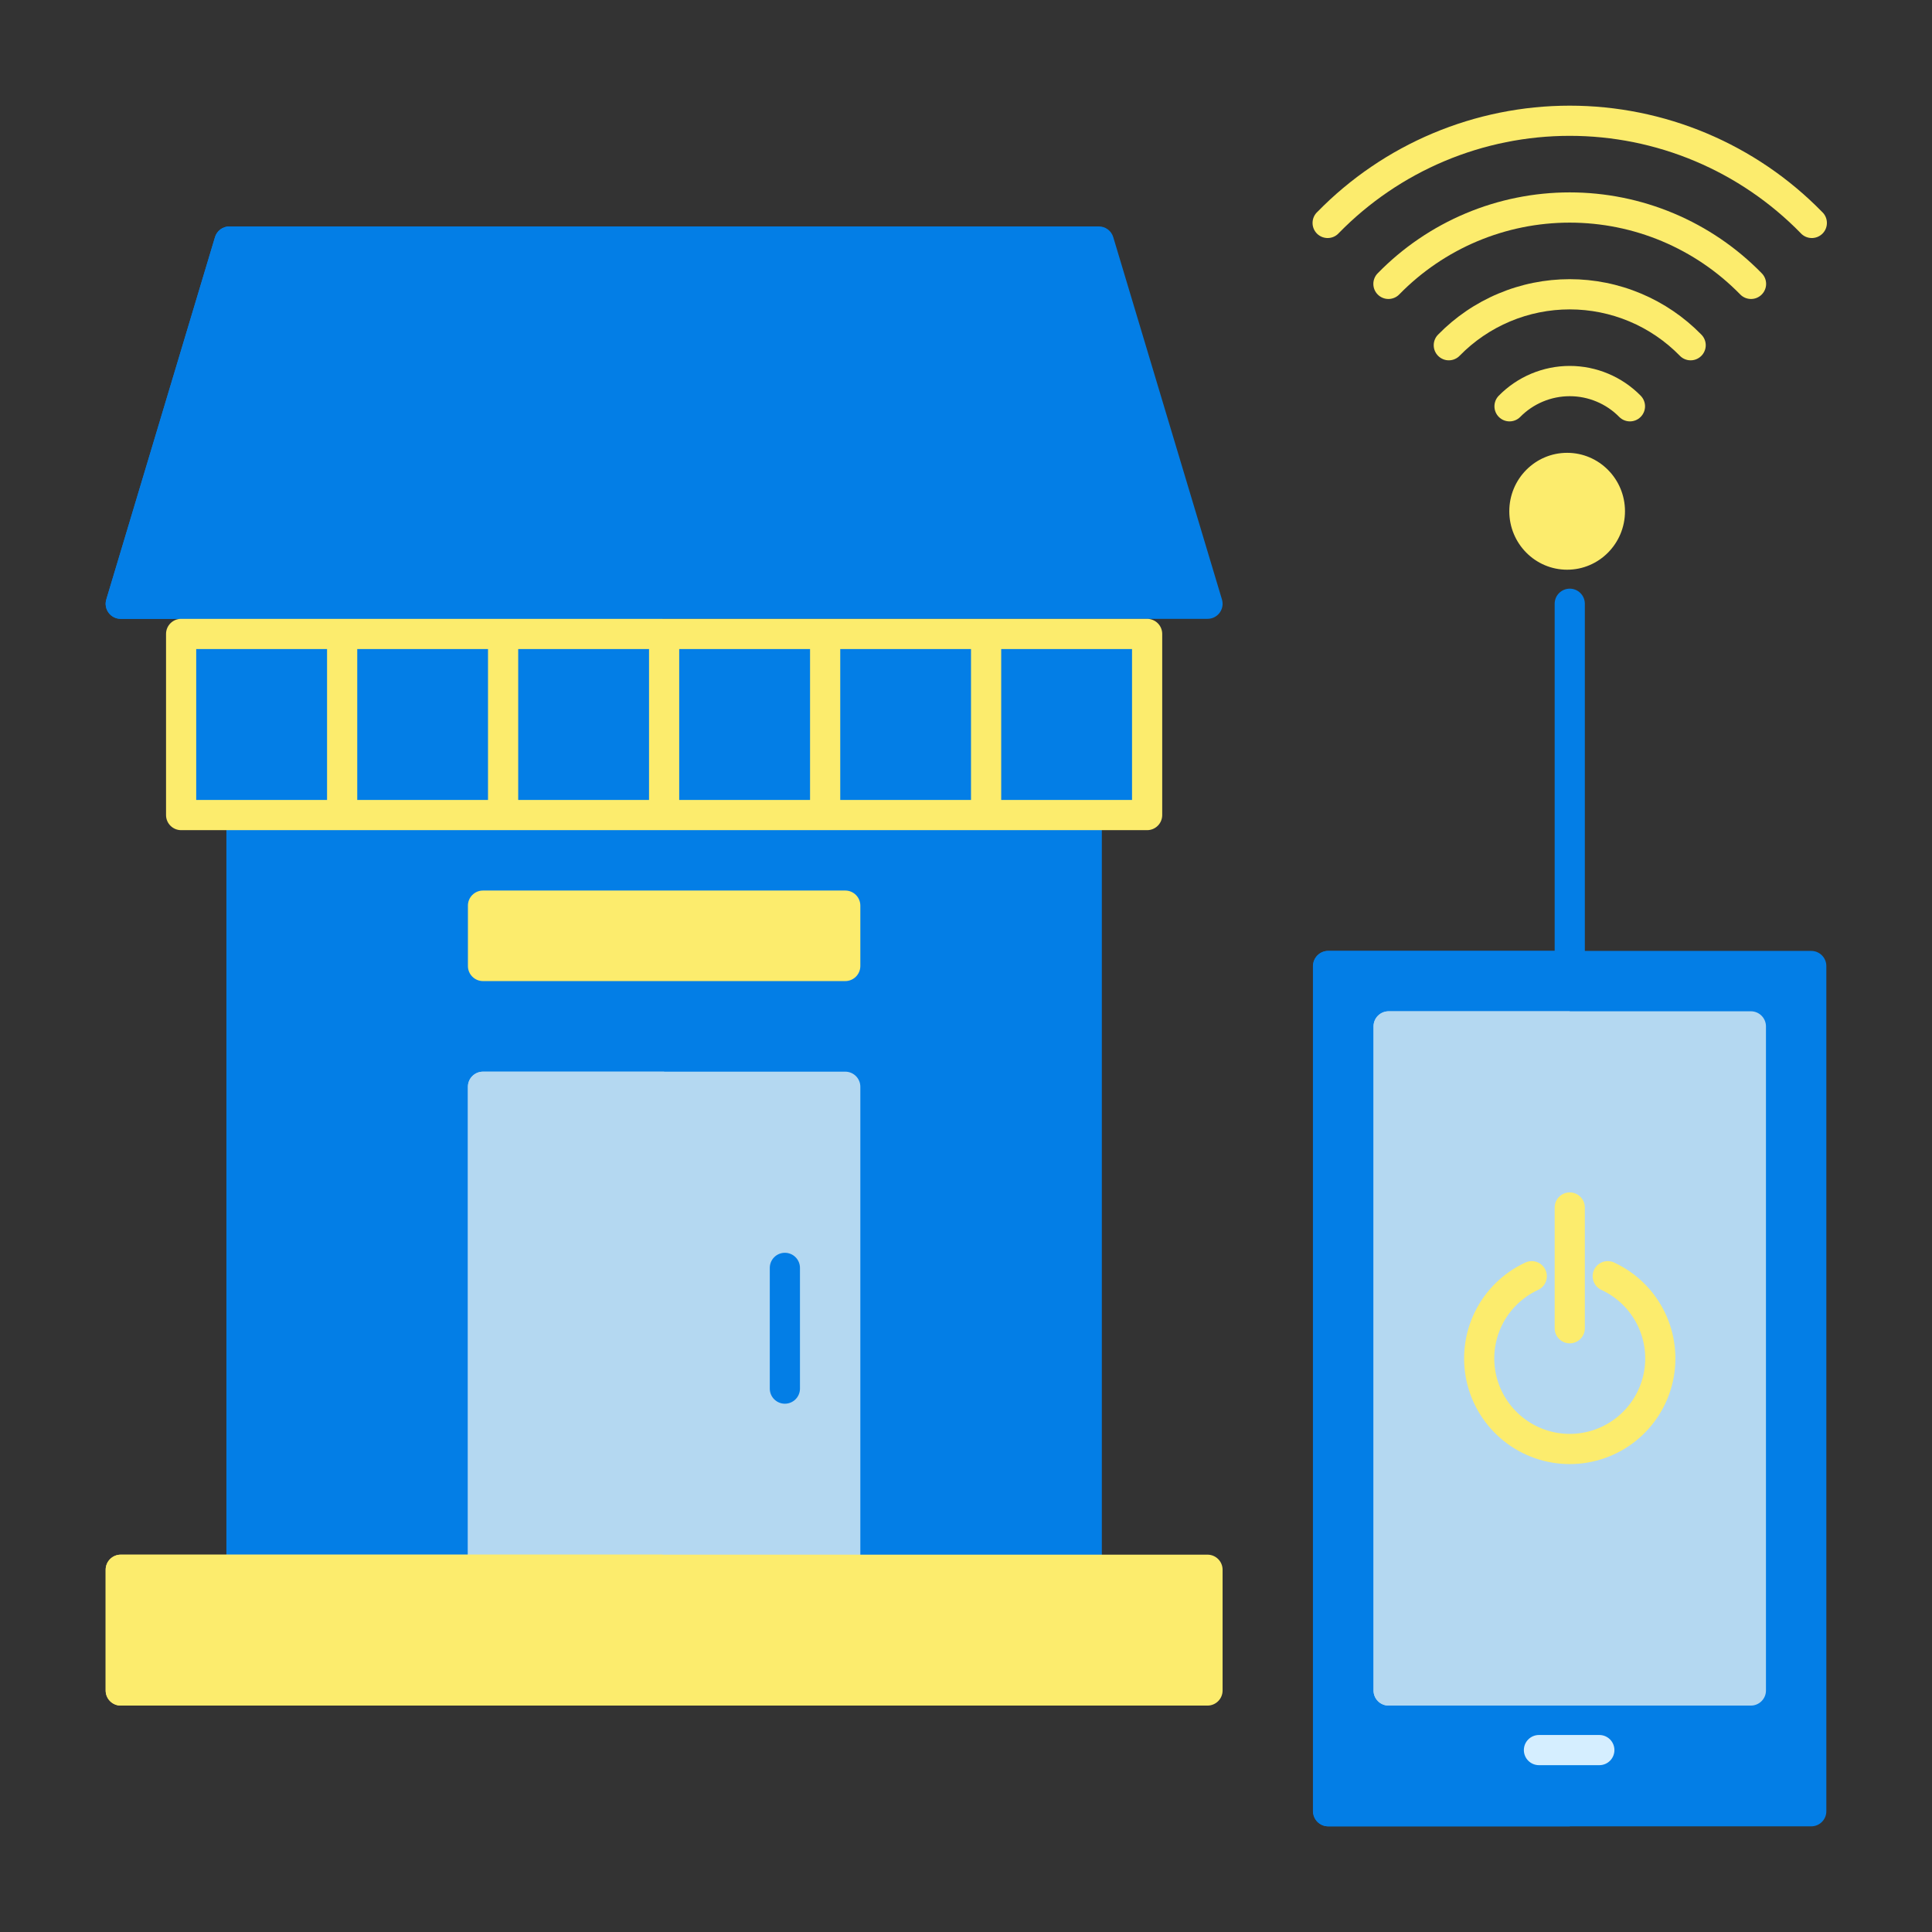
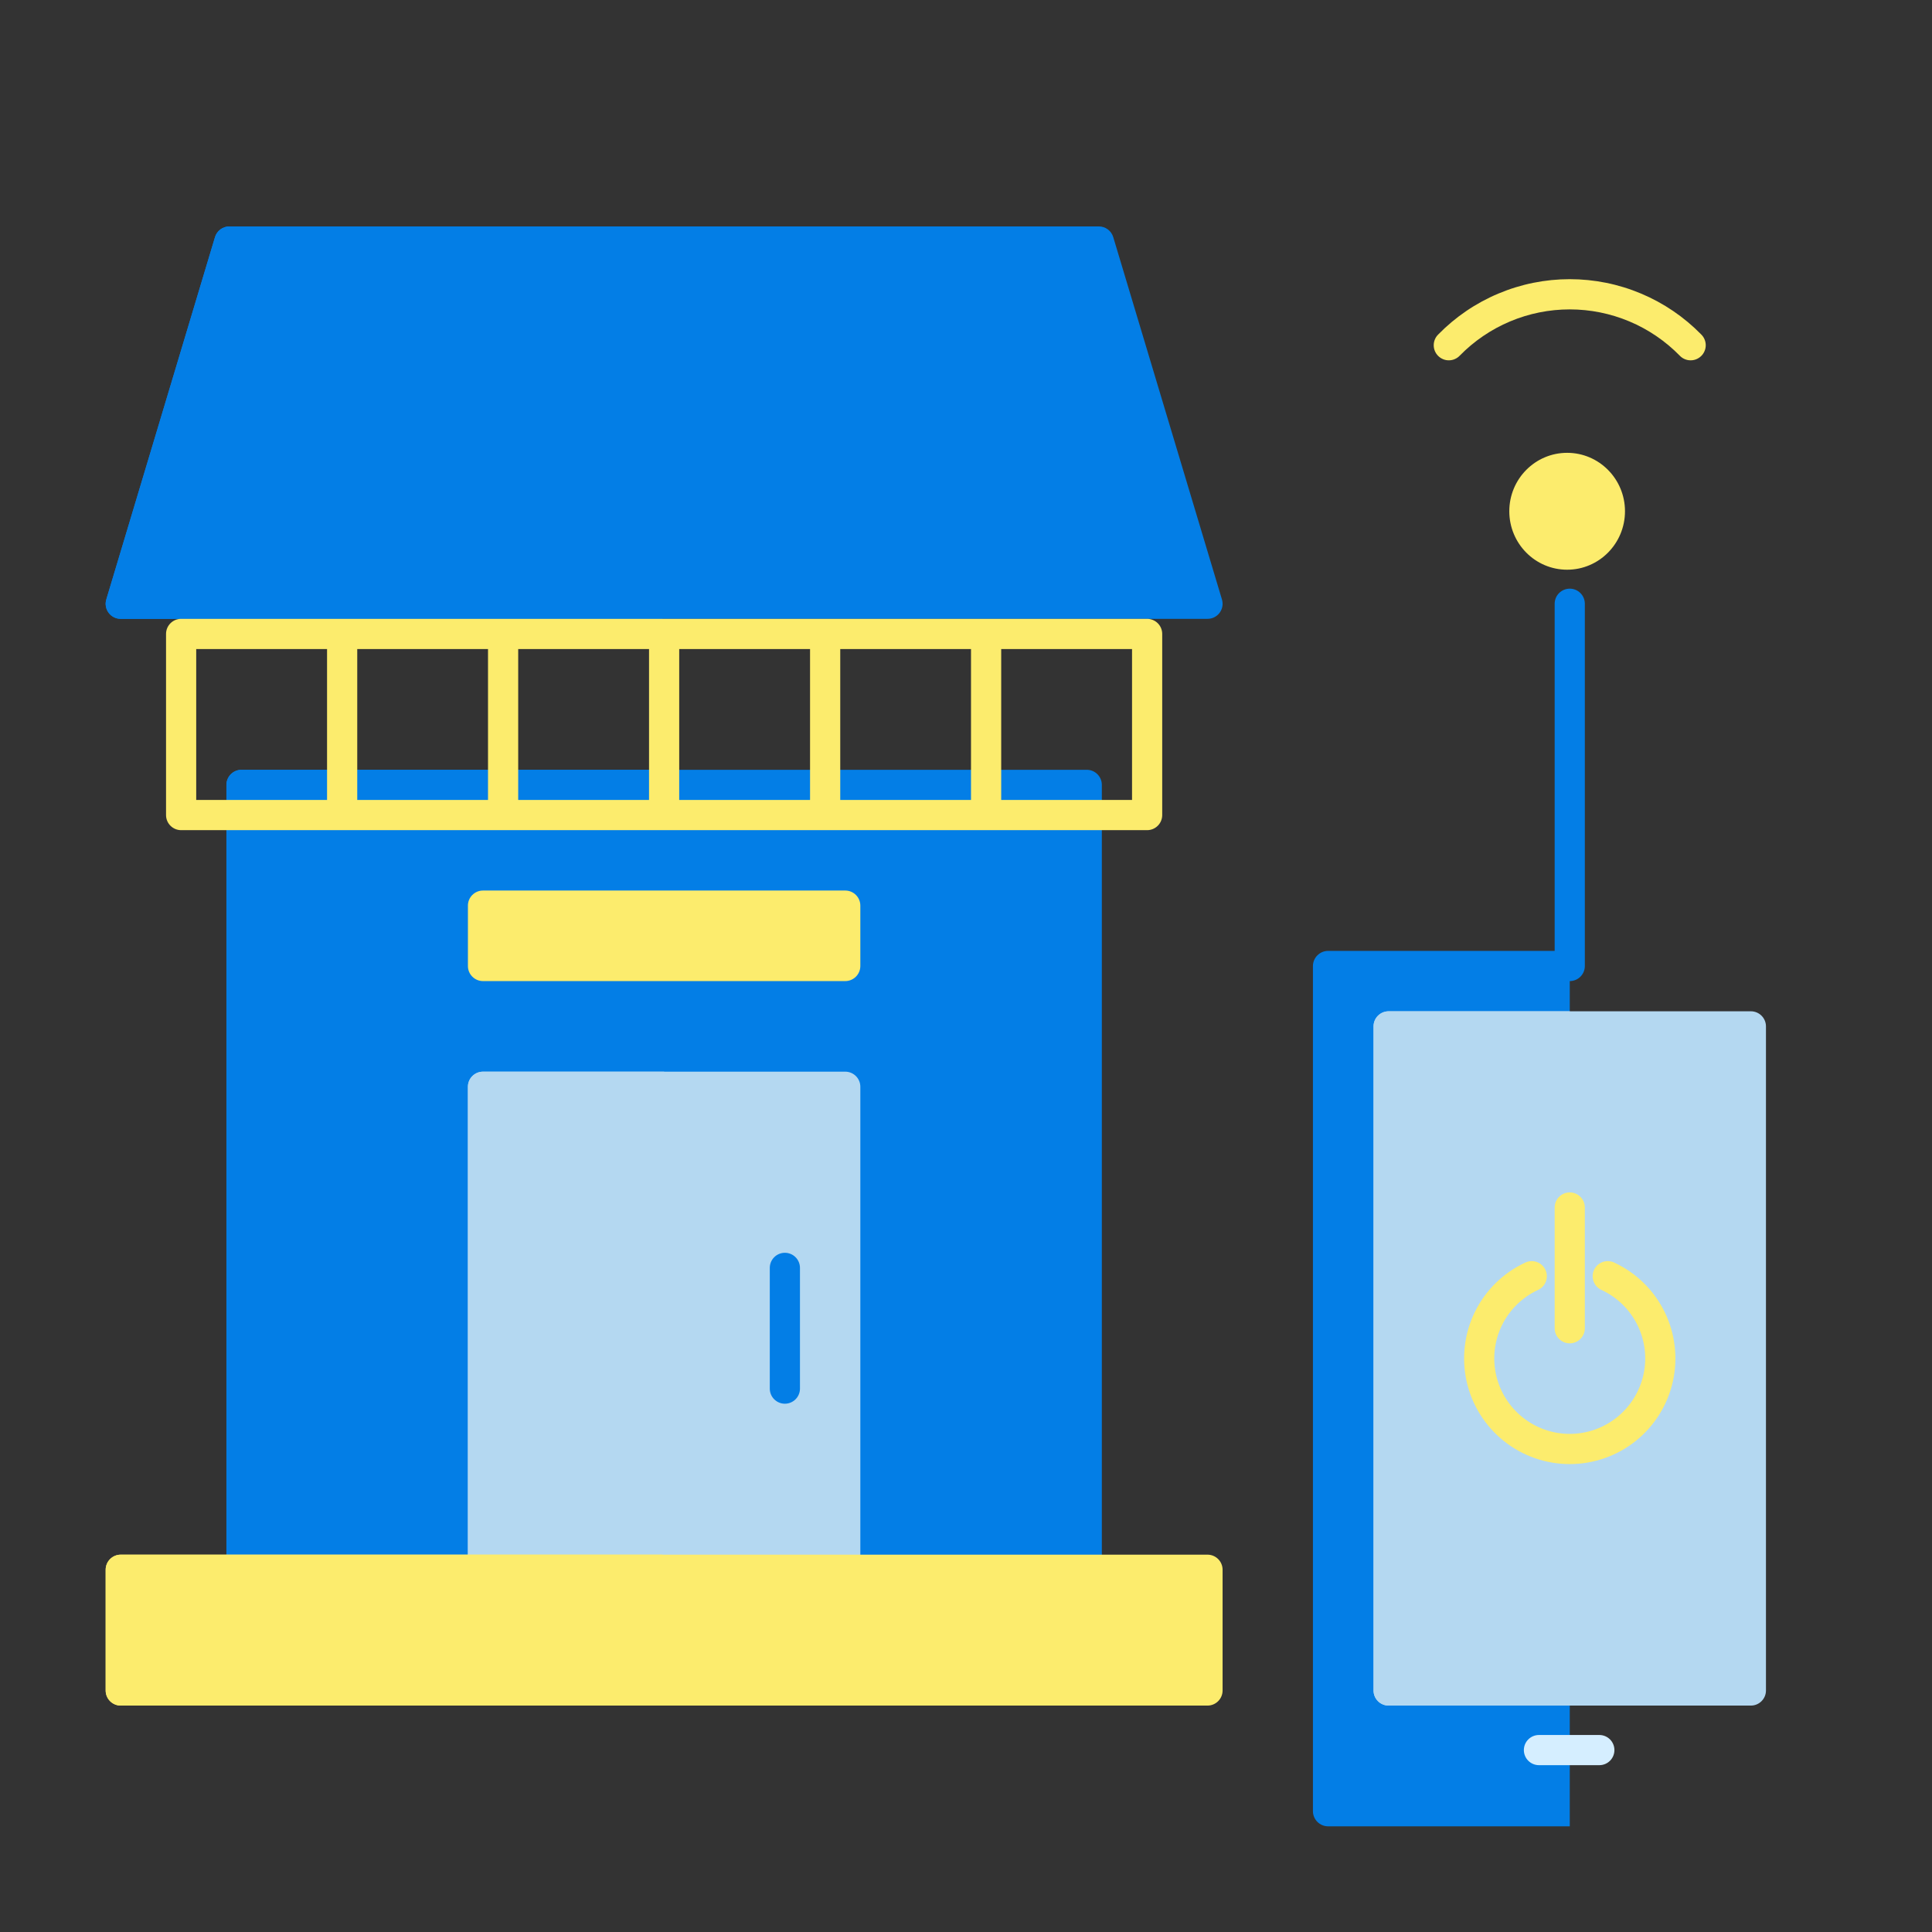
<svg xmlns="http://www.w3.org/2000/svg" width="100" height="100" viewBox="0 0 100 100" fill="none">
  <rect x="0" y="0" width="100" height="100" fill="#333333" stroke="none" />
  <path fill-rule="evenodd" clip-rule="evenodd" d="M80.469 31.25V50C80.469 50.207 80.551 50.406 80.698 50.552C80.844 50.699 81.043 50.781 81.25 50.781C81.457 50.781 81.656 50.699 81.802 50.552C81.949 50.406 82.031 50.207 82.031 50V31.25C82.031 31.043 81.949 30.844 81.802 30.698C81.656 30.551 81.457 30.469 81.25 30.469C81.043 30.469 80.844 30.551 80.698 30.698C80.551 30.844 80.469 31.043 80.469 31.25Z" fill="#037EE6" />
  <path d="M56.25 39.844H12.5C12.069 39.844 11.719 40.194 11.719 40.625V81.25C11.719 81.681 12.069 82.031 12.5 82.031H56.25C56.681 82.031 57.031 81.681 57.031 81.25V40.625C57.031 40.194 56.681 39.844 56.25 39.844Z" fill="#037EE6" />
  <path fill-rule="evenodd" clip-rule="evenodd" d="M34.291 39.844H12.5C12.293 39.844 12.094 39.926 11.948 40.073C11.801 40.219 11.719 40.418 11.719 40.625V81.25C11.719 81.457 11.801 81.656 11.948 81.802C12.094 81.949 12.293 82.031 12.5 82.031H34.291V39.844Z" fill="#037EE6" />
-   <path d="M93.75 49.219H68.75C68.319 49.219 67.969 49.569 67.969 50V93.75C67.969 94.181 68.319 94.531 68.75 94.531H93.75C94.181 94.531 94.531 94.181 94.531 93.75V50C94.531 49.569 94.181 49.219 93.75 49.219Z" fill="#037EE6" />
  <path fill-rule="evenodd" clip-rule="evenodd" d="M81.251 49.218H68.751C68.647 49.217 68.545 49.236 68.449 49.275C68.353 49.314 68.266 49.371 68.192 49.444C68.118 49.517 68.06 49.603 68.019 49.698C67.979 49.793 67.958 49.896 67.957 49.999V93.749C67.958 93.853 67.979 93.955 68.019 94.05C68.06 94.145 68.118 94.231 68.192 94.304C68.266 94.377 68.353 94.434 68.449 94.473C68.545 94.512 68.647 94.531 68.751 94.53H81.251V49.218Z" fill="#037EE6" />
  <path d="M90.625 52.344H71.875C71.444 52.344 71.094 52.694 71.094 53.125V87.5C71.094 87.931 71.444 88.281 71.875 88.281H90.625C91.056 88.281 91.406 87.931 91.406 87.5V53.125C91.406 52.694 91.056 52.344 90.625 52.344Z" fill="#B4D8F1" />
  <path fill-rule="evenodd" clip-rule="evenodd" d="M81.25 52.344H71.875C71.668 52.344 71.469 52.426 71.323 52.573C71.176 52.719 71.094 52.918 71.094 53.125V87.5C71.094 87.707 71.176 87.906 71.323 88.052C71.469 88.199 71.668 88.281 71.875 88.281H81.25V52.344Z" fill="#B4D8F1" />
  <path fill-rule="evenodd" clip-rule="evenodd" d="M79.656 91.365H82.781C82.989 91.365 83.187 91.283 83.334 91.136C83.48 90.99 83.562 90.791 83.562 90.584C83.562 90.377 83.48 90.178 83.334 90.032C83.187 89.885 82.989 89.803 82.781 89.803H79.656C79.449 89.803 79.25 89.885 79.104 90.032C78.957 90.178 78.875 90.377 78.875 90.584C78.875 90.791 78.957 90.99 79.104 91.136C79.25 91.283 79.449 91.365 79.656 91.365Z" fill="#D5EEFF" />
  <path fill-rule="evenodd" clip-rule="evenodd" d="M82.909 66.775C83.713 67.152 84.365 67.793 84.757 68.59C85.148 69.387 85.256 70.294 85.063 71.161C84.869 72.028 84.386 72.803 83.693 73.359C83 73.915 82.138 74.218 81.25 74.218C80.362 74.218 79.5 73.915 78.807 73.359C78.114 72.803 77.631 72.028 77.437 71.161C77.244 70.294 77.352 69.387 77.743 68.59C78.135 67.793 78.787 67.152 79.591 66.775C79.687 66.734 79.774 66.673 79.847 66.598C79.92 66.522 79.976 66.432 80.014 66.334C80.051 66.236 80.068 66.131 80.064 66.026C80.06 65.922 80.035 65.819 79.99 65.724C79.945 65.629 79.882 65.544 79.804 65.474C79.725 65.404 79.634 65.35 79.534 65.317C79.435 65.283 79.33 65.27 79.225 65.278C79.12 65.285 79.018 65.314 78.925 65.362C77.799 65.891 76.888 66.787 76.34 67.904C75.793 69.02 75.642 70.29 75.912 71.503C76.183 72.717 76.86 73.802 77.83 74.58C78.8 75.357 80.007 75.781 81.25 75.781C82.493 75.781 83.7 75.357 84.67 74.58C85.64 73.802 86.317 72.717 86.588 71.503C86.858 70.29 86.707 69.02 86.16 67.904C85.612 66.787 84.701 65.891 83.575 65.362C83.482 65.314 83.38 65.285 83.275 65.278C83.17 65.27 83.065 65.283 82.966 65.317C82.866 65.35 82.775 65.404 82.696 65.474C82.618 65.544 82.555 65.629 82.51 65.724C82.465 65.819 82.44 65.922 82.436 66.026C82.432 66.131 82.449 66.236 82.486 66.334C82.524 66.432 82.58 66.522 82.653 66.598C82.726 66.673 82.813 66.734 82.909 66.775Z" fill="#FCEC6D" />
  <path fill-rule="evenodd" clip-rule="evenodd" d="M80.469 62.5V68.75C80.469 68.957 80.551 69.156 80.698 69.302C80.844 69.449 81.043 69.531 81.25 69.531C81.457 69.531 81.656 69.449 81.802 69.302C81.949 69.156 82.031 68.957 82.031 68.75V62.5C82.031 62.293 81.949 62.094 81.802 61.948C81.656 61.801 81.457 61.719 81.25 61.719C81.043 61.719 80.844 61.801 80.698 61.948C80.551 62.094 80.469 62.293 80.469 62.5Z" fill="#FCEC6D" />
-   <path fill-rule="evenodd" clip-rule="evenodd" d="M72.43 15.234C73.579 14.059 74.951 13.126 76.465 12.488C77.98 11.851 79.606 11.523 81.249 11.523C82.892 11.523 84.518 11.851 86.033 12.488C87.547 13.126 88.919 14.059 90.068 15.234C90.139 15.309 90.225 15.369 90.32 15.41C90.415 15.451 90.517 15.474 90.621 15.475C90.725 15.477 90.828 15.458 90.924 15.419C91.02 15.38 91.107 15.323 91.181 15.25C91.255 15.178 91.314 15.091 91.353 14.995C91.394 14.9 91.414 14.797 91.414 14.693C91.414 14.59 91.393 14.487 91.353 14.392C91.313 14.296 91.254 14.209 91.18 14.137C89.887 12.814 88.342 11.763 86.636 11.045C84.931 10.328 83.099 9.958 81.249 9.958C79.399 9.958 77.567 10.328 75.862 11.045C74.156 11.763 72.611 12.814 71.318 14.137C71.244 14.209 71.185 14.296 71.145 14.392C71.105 14.487 71.084 14.59 71.084 14.693C71.084 14.797 71.104 14.9 71.144 14.995C71.184 15.091 71.243 15.178 71.317 15.25C71.391 15.323 71.478 15.38 71.574 15.419C71.67 15.458 71.773 15.477 71.877 15.475C71.981 15.474 72.083 15.451 72.178 15.41C72.273 15.369 72.359 15.309 72.43 15.234Z" fill="#FCEC6D" />
-   <path fill-rule="evenodd" clip-rule="evenodd" d="M69.305 12.056C70.861 10.465 72.719 9.201 74.77 8.338C76.821 7.475 79.024 7.031 81.249 7.031C83.474 7.031 85.677 7.475 87.728 8.338C89.779 9.201 91.637 10.465 93.193 12.056C93.263 12.136 93.349 12.2 93.445 12.246C93.541 12.291 93.645 12.317 93.751 12.32C93.857 12.324 93.963 12.306 94.062 12.268C94.161 12.229 94.251 12.171 94.327 12.097C94.403 12.022 94.463 11.933 94.503 11.835C94.543 11.736 94.562 11.631 94.56 11.525C94.558 11.418 94.535 11.314 94.491 11.217C94.447 11.12 94.384 11.034 94.305 10.962C92.605 9.223 90.573 7.841 88.331 6.898C86.089 5.955 83.681 5.469 81.249 5.469C78.817 5.469 76.409 5.955 74.167 6.898C71.925 7.841 69.894 9.223 68.193 10.962C68.114 11.034 68.051 11.12 68.007 11.217C67.963 11.314 67.94 11.418 67.938 11.525C67.936 11.631 67.955 11.736 67.995 11.835C68.035 11.933 68.095 12.022 68.171 12.097C68.247 12.171 68.337 12.229 68.436 12.268C68.535 12.306 68.641 12.324 68.747 12.32C68.853 12.317 68.957 12.291 69.053 12.246C69.149 12.2 69.235 12.136 69.305 12.056Z" fill="#FCEC6D" />
  <path fill-rule="evenodd" clip-rule="evenodd" d="M75.555 18.409C76.297 17.651 77.183 17.048 78.16 16.637C79.138 16.226 80.188 16.014 81.249 16.014C82.31 16.014 83.36 16.226 84.337 16.637C85.315 17.048 86.201 17.651 86.943 18.409C87.014 18.484 87.1 18.544 87.195 18.585C87.29 18.627 87.392 18.649 87.496 18.65C87.6 18.652 87.703 18.633 87.799 18.594C87.895 18.555 87.982 18.498 88.056 18.425C88.13 18.353 88.189 18.266 88.228 18.17C88.269 18.075 88.289 17.972 88.289 17.868C88.289 17.765 88.268 17.662 88.228 17.567C88.188 17.471 88.129 17.384 88.055 17.312C87.168 16.406 86.109 15.686 84.941 15.195C83.772 14.703 82.517 14.45 81.249 14.45C79.981 14.45 78.726 14.703 77.557 15.195C76.388 15.686 75.33 16.406 74.443 17.312C74.369 17.384 74.31 17.471 74.27 17.567C74.23 17.662 74.209 17.765 74.209 17.868C74.209 17.972 74.229 18.075 74.269 18.17C74.309 18.266 74.368 18.353 74.442 18.425C74.516 18.498 74.603 18.555 74.699 18.594C74.795 18.633 74.898 18.652 75.002 18.65C75.106 18.649 75.208 18.627 75.303 18.585C75.398 18.544 75.484 18.484 75.555 18.409Z" fill="#FCEC6D" />
-   <path fill-rule="evenodd" clip-rule="evenodd" d="M78.68 21.587C79.015 21.245 79.415 20.973 79.856 20.788C80.297 20.602 80.771 20.507 81.249 20.507C81.728 20.507 82.201 20.602 82.642 20.788C83.084 20.973 83.483 21.245 83.818 21.587C83.964 21.731 84.161 21.811 84.366 21.811C84.571 21.811 84.768 21.73 84.914 21.586C85.06 21.442 85.144 21.247 85.147 21.042C85.15 20.837 85.072 20.639 84.93 20.49C84.451 20 83.878 19.61 83.246 19.344C82.614 19.078 81.935 18.94 81.249 18.94C80.563 18.94 79.884 19.078 79.252 19.344C78.62 19.61 78.047 20 77.568 20.49C77.426 20.639 77.349 20.837 77.352 21.042C77.355 21.247 77.438 21.442 77.584 21.586C77.73 21.73 77.927 21.811 78.132 21.811C78.337 21.811 78.534 21.731 78.68 21.587Z" fill="#FCEC6D" />
  <path d="M81.115 29.488C82.768 29.488 84.109 28.133 84.109 26.462C84.109 24.792 82.768 23.438 81.115 23.438C79.461 23.438 78.121 24.792 78.121 26.462C78.121 28.133 79.461 29.488 81.115 29.488Z" fill="#FCEC6D" />
  <path d="M43.75 55.469H25C24.569 55.469 24.219 55.819 24.219 56.25V81.25C24.219 81.681 24.569 82.031 25 82.031H43.75C44.181 82.031 44.531 81.681 44.531 81.25V56.25C44.531 55.819 44.181 55.469 43.75 55.469Z" fill="#B4D8F1" />
  <path fill-rule="evenodd" clip-rule="evenodd" d="M34.375 55.469H25C24.793 55.469 24.594 55.551 24.448 55.698C24.301 55.844 24.219 56.043 24.219 56.25V81.25C24.219 81.457 24.301 81.656 24.448 81.802C24.594 81.949 24.793 82.031 25 82.031H34.375V55.469Z" fill="#B4D8F1" />
  <path d="M43.75 46.094H25C24.569 46.094 24.219 46.444 24.219 46.875V50C24.219 50.431 24.569 50.781 25 50.781H43.75C44.181 50.781 44.531 50.431 44.531 50V46.875C44.531 46.444 44.181 46.094 43.75 46.094Z" fill="#FCEC6D" />
  <path fill-rule="evenodd" clip-rule="evenodd" d="M39.844 65.625V71.875C39.844 72.082 39.926 72.281 40.073 72.427C40.219 72.574 40.418 72.656 40.625 72.656C40.832 72.656 41.031 72.574 41.177 72.427C41.324 72.281 41.406 72.082 41.406 71.875V65.625C41.406 65.418 41.324 65.219 41.177 65.073C41.031 64.926 40.832 64.844 40.625 64.844C40.418 64.844 40.219 64.926 40.073 65.073C39.926 65.219 39.844 65.418 39.844 65.625Z" fill="#037EE6" />
  <path fill-rule="evenodd" clip-rule="evenodd" d="M5.503 31.025C5.467 31.142 5.459 31.265 5.48 31.385C5.501 31.505 5.549 31.619 5.622 31.717C5.695 31.815 5.789 31.894 5.898 31.949C6.008 32.004 6.128 32.032 6.25 32.031H62.5C62.622 32.032 62.742 32.004 62.851 31.949C62.96 31.894 63.055 31.815 63.128 31.717C63.2 31.619 63.249 31.505 63.27 31.385C63.29 31.265 63.282 31.142 63.247 31.025L57.622 12.275C57.574 12.114 57.475 11.973 57.341 11.873C57.206 11.773 57.043 11.719 56.875 11.719H11.875C11.707 11.719 11.544 11.773 11.409 11.873C11.274 11.973 11.176 12.114 11.128 12.275L5.503 31.025Z" fill="#037EE6" />
  <path fill-rule="evenodd" clip-rule="evenodd" d="M34.29 11.719H11.875C11.707 11.719 11.544 11.773 11.409 11.873C11.274 11.973 11.176 12.114 11.128 12.275L5.503 31.025C5.467 31.142 5.459 31.265 5.48 31.385C5.501 31.505 5.549 31.619 5.622 31.717C5.695 31.815 5.789 31.894 5.898 31.949C6.008 32.004 6.128 32.032 6.25 32.031H34.29V11.719Z" fill="#037EE6" />
  <path d="M62.5 80.469H6.25C5.819 80.469 5.469 80.819 5.469 81.25V87.5C5.469 87.931 5.819 88.281 6.25 88.281H62.5C62.931 88.281 63.281 87.931 63.281 87.5V81.25C63.281 80.819 62.931 80.469 62.5 80.469Z" fill="#FCEC6D" />
  <path fill-rule="evenodd" clip-rule="evenodd" d="M34.291 80.469H6.25C6.043 80.469 5.844 80.551 5.698 80.698C5.551 80.844 5.469 81.043 5.469 81.25V87.5C5.469 87.707 5.551 87.906 5.698 88.052C5.844 88.199 6.043 88.281 6.25 88.281H34.291V80.469Z" fill="#FCEC6D" />
-   <path fill-rule="evenodd" clip-rule="evenodd" d="M26.041 42.188H59.375V32.812H26.041V42.188ZM9.375 42.188H26.041V32.812H9.375V42.188Z" fill="#037EE6" />
  <path fill-rule="evenodd" clip-rule="evenodd" d="M33.594 33.594V41.406H26.822V33.594H33.594ZM50.259 33.594V41.406H43.491V33.594H50.259ZM51.822 33.594H58.594V41.406H51.822V33.594ZM35.156 33.594H41.928V41.406H35.156V33.594ZM25.259 33.594V41.406H18.491V33.594H25.259ZM16.928 33.594V41.406H10.156V33.594H16.928ZM59.375 32.031H9.375C9.168 32.031 8.969 32.114 8.823 32.26C8.676 32.407 8.594 32.605 8.594 32.812V42.188C8.594 42.395 8.676 42.593 8.823 42.74C8.969 42.886 9.168 42.969 9.375 42.969H59.375C59.582 42.969 59.781 42.886 59.927 42.74C60.074 42.593 60.156 42.395 60.156 42.188V32.812C60.156 32.605 60.074 32.407 59.927 32.26C59.781 32.114 59.582 32.031 59.375 32.031Z" fill="#FCEC6D" />
</svg>